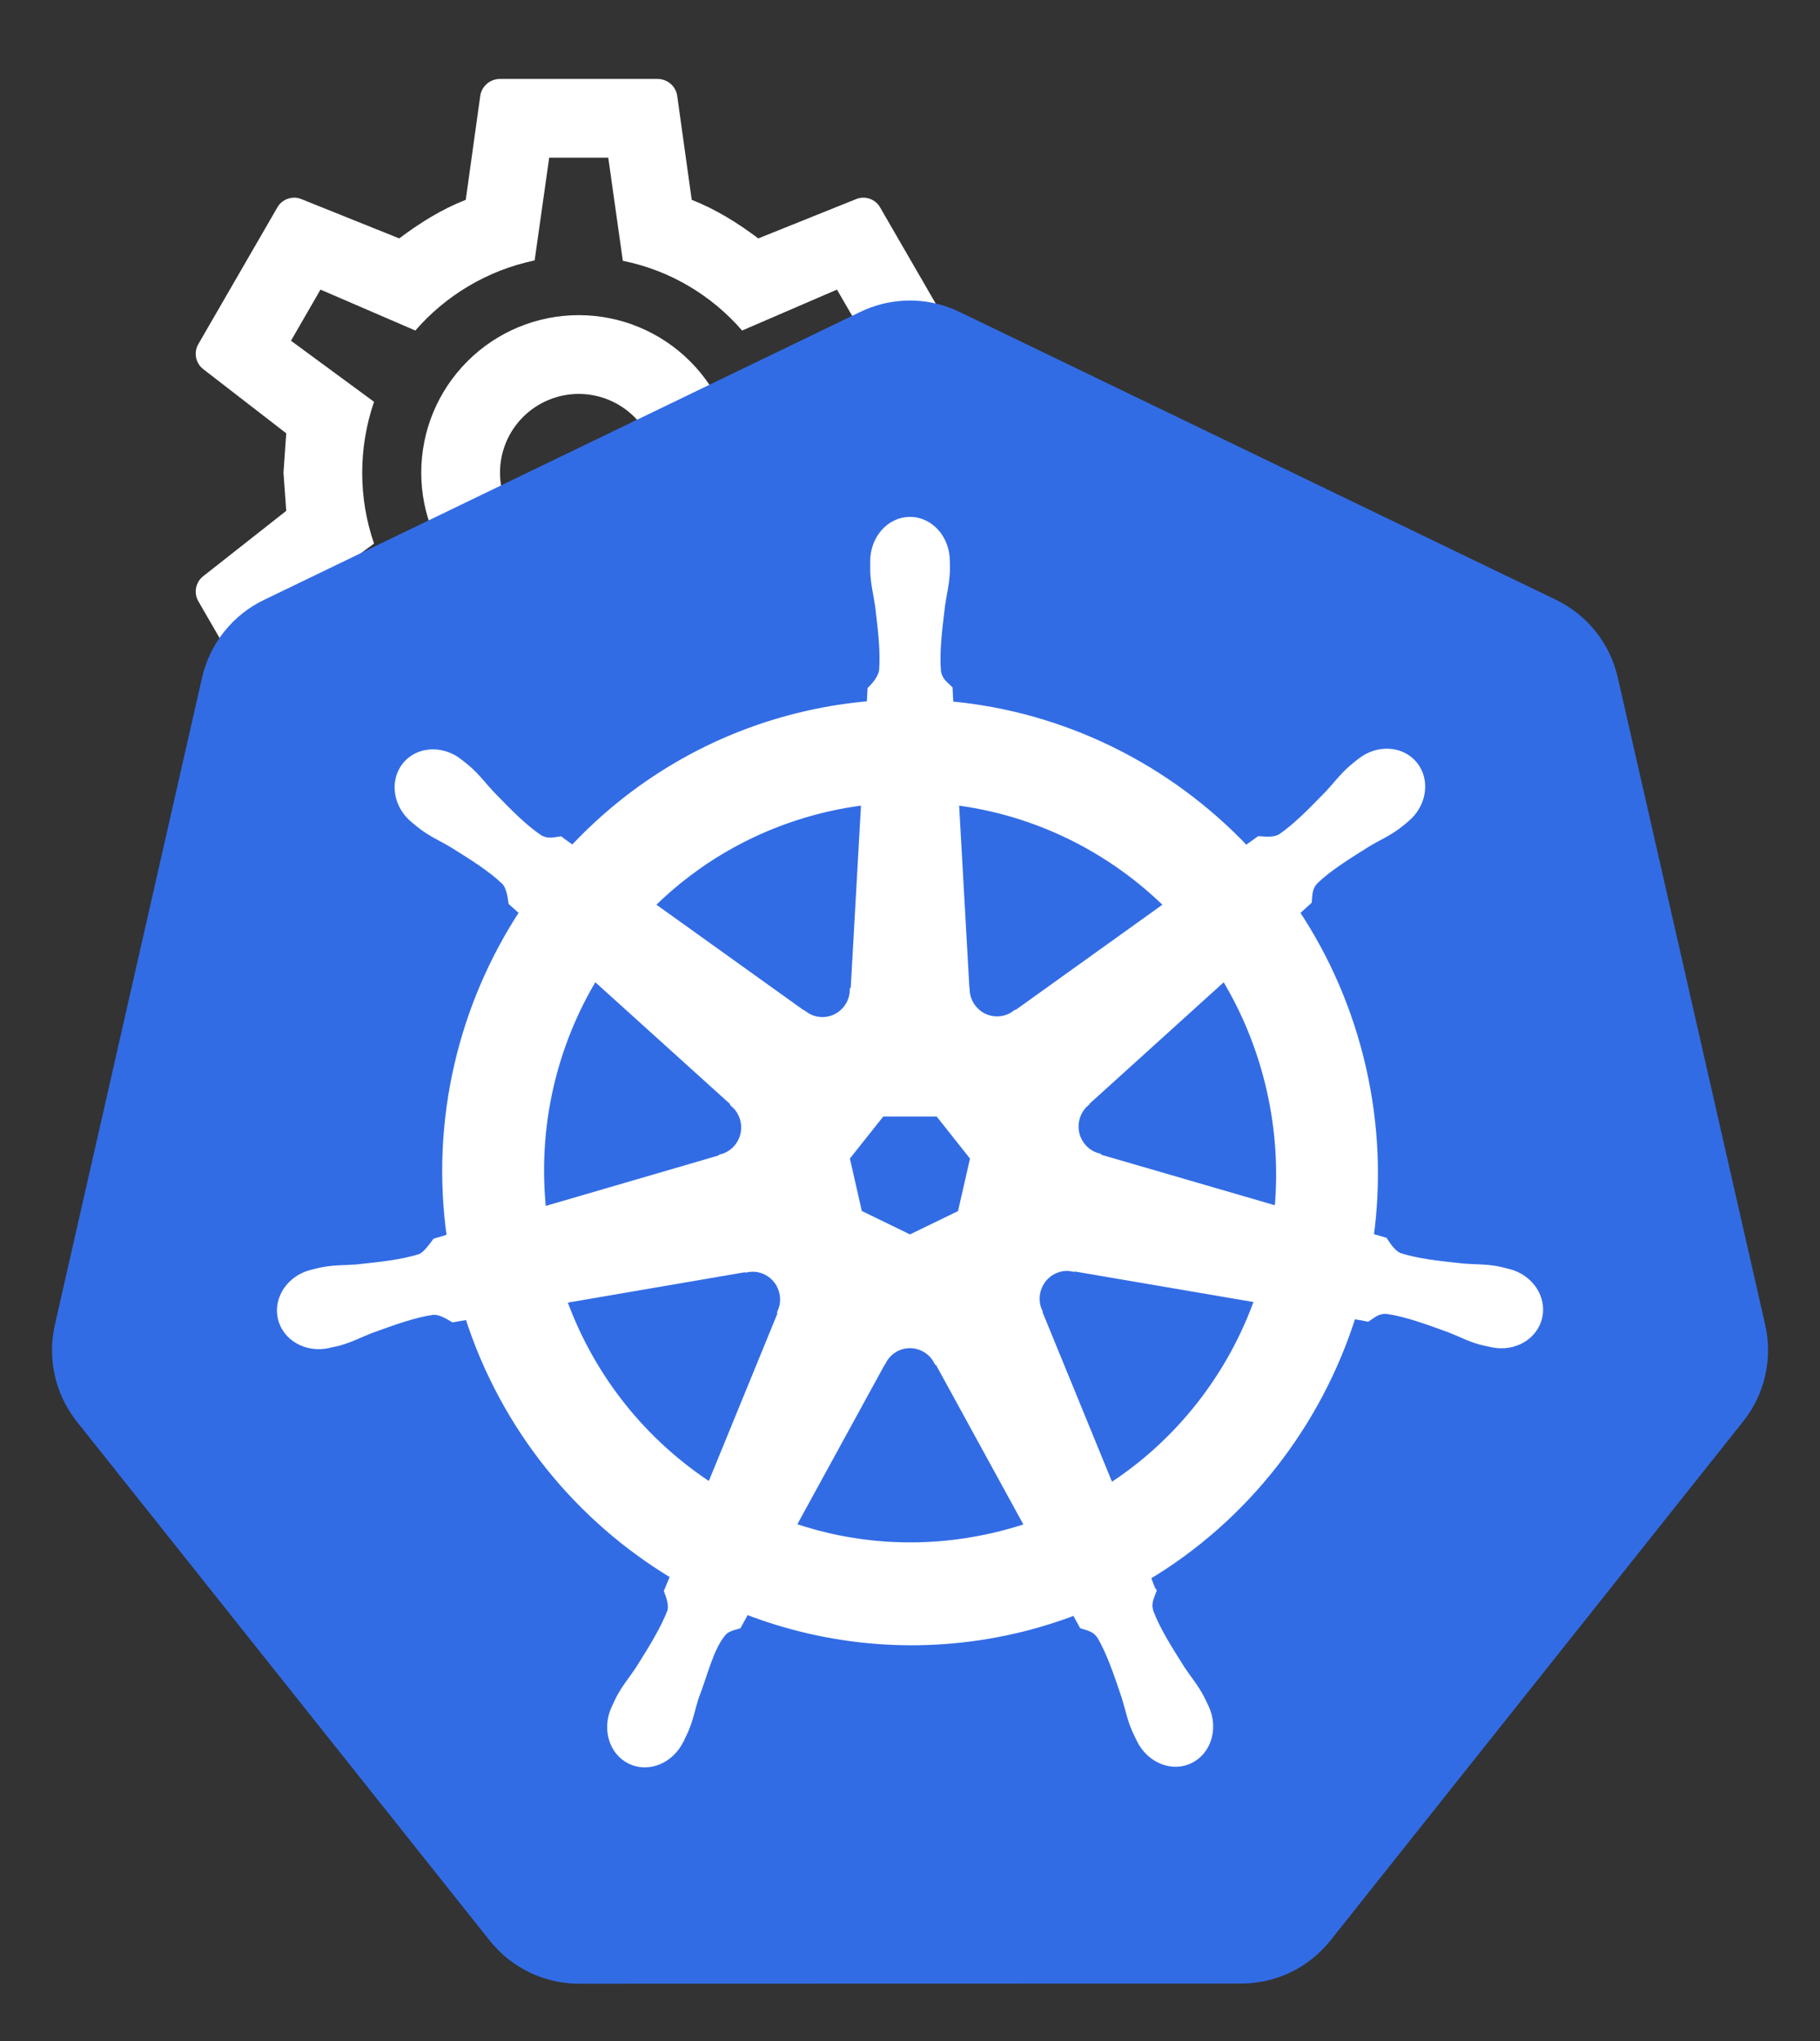
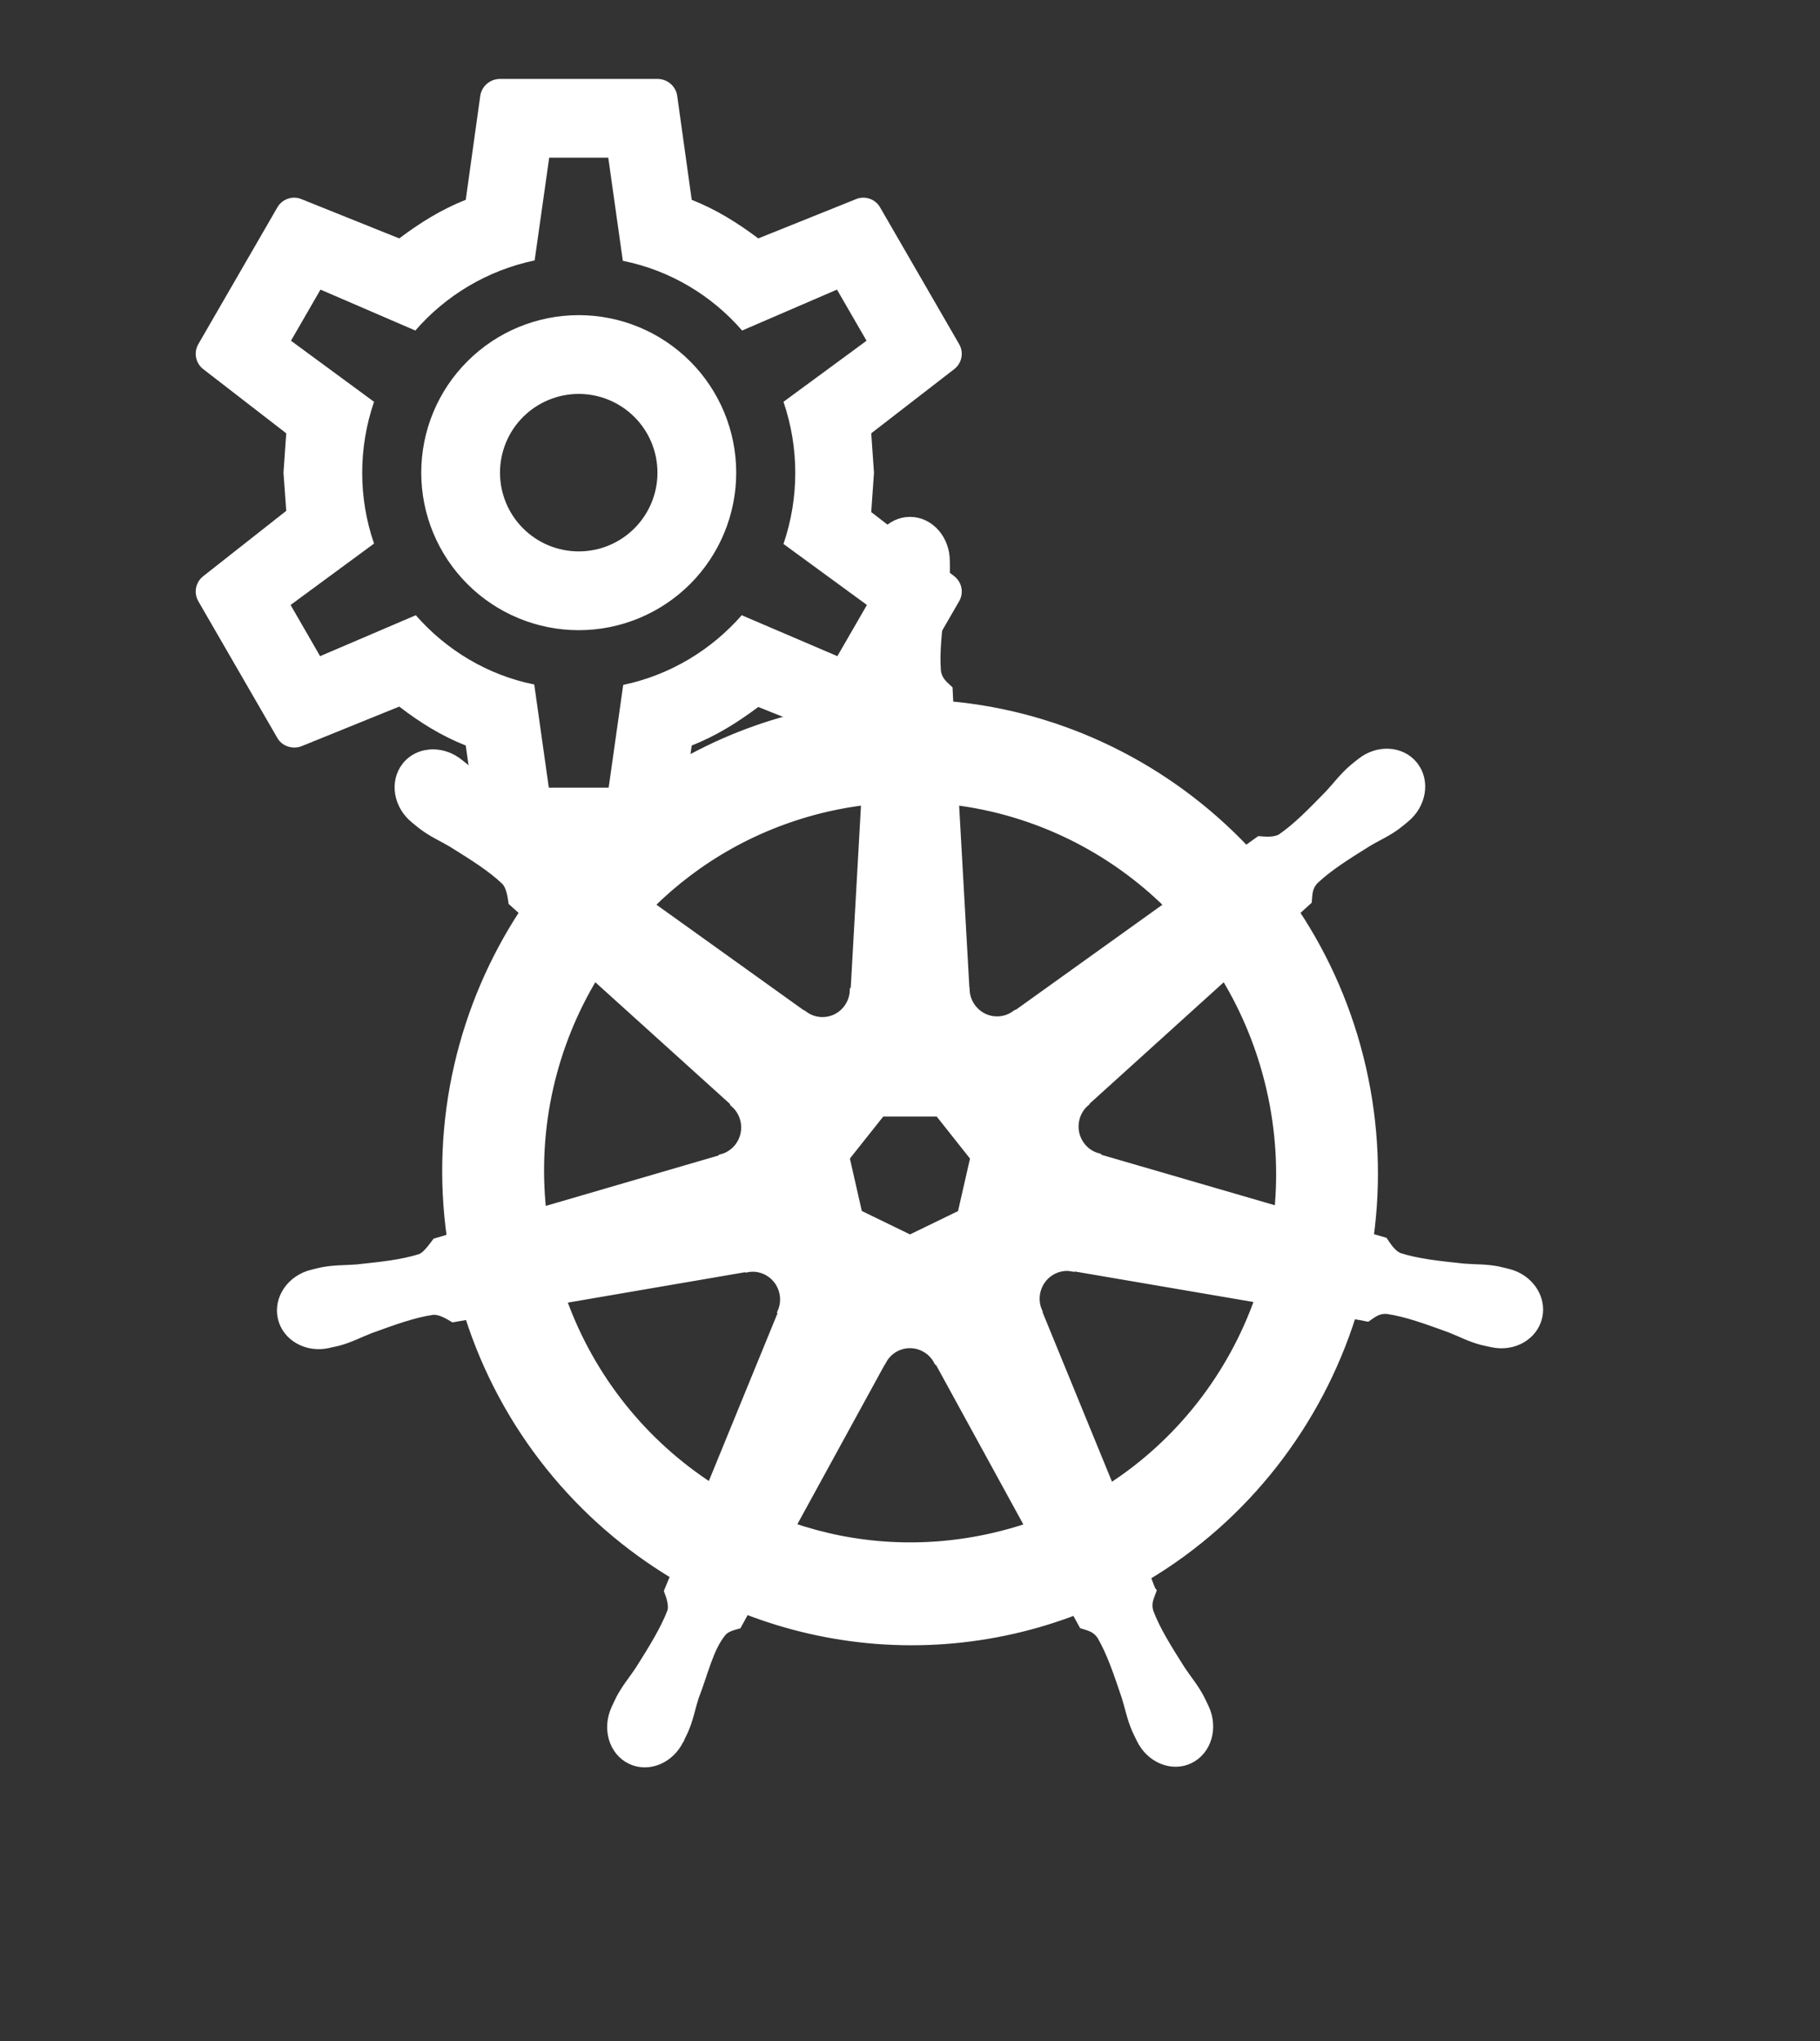
<svg xmlns="http://www.w3.org/2000/svg" width="33" height="37" viewBox="0 0 33 37" fill="none">
  <rect x="0" y="0" width="33" height="37" fill="#333333" stroke="none" />
  <path d="M10.494 5.713C11.251 5.713 11.977 6.014 12.513 6.55C13.048 7.085 13.349 7.811 13.349 8.569C13.349 9.326 13.048 10.052 12.513 10.588C11.977 11.123 11.251 11.424 10.494 11.424C9.736 11.424 9.01 11.123 8.475 10.588C7.939 10.052 7.638 9.326 7.638 8.569C7.638 7.811 7.939 7.085 8.475 6.55C9.01 6.014 9.736 5.713 10.494 5.713ZM10.494 7.141C10.115 7.141 9.752 7.292 9.484 7.559C9.216 7.827 9.066 8.19 9.066 8.569C9.066 8.947 9.216 9.31 9.484 9.578C9.752 9.846 10.115 9.996 10.494 9.996C10.872 9.996 11.235 9.846 11.503 9.578C11.771 9.31 11.921 8.947 11.921 8.569C11.921 8.19 11.771 7.827 11.503 7.559C11.235 7.292 10.872 7.141 10.494 7.141ZM9.066 15.707C8.888 15.707 8.738 15.578 8.709 15.407L8.445 13.515C7.995 13.337 7.61 13.094 7.239 12.809L5.461 13.53C5.304 13.587 5.112 13.53 5.026 13.373L3.598 10.903C3.506 10.746 3.548 10.553 3.684 10.446L5.19 9.261L5.14 8.569L5.19 7.855L3.684 6.691C3.548 6.584 3.506 6.392 3.598 6.235L5.026 3.765C5.112 3.608 5.304 3.544 5.461 3.608L7.239 4.322C7.61 4.043 7.995 3.8 8.445 3.622L8.709 1.73C8.738 1.559 8.888 1.431 9.066 1.431H11.921C12.1 1.431 12.25 1.559 12.278 1.73L12.542 3.622C12.992 3.8 13.377 4.043 13.749 4.322L15.526 3.608C15.683 3.544 15.876 3.608 15.961 3.765L17.389 6.235C17.482 6.392 17.439 6.584 17.303 6.691L15.797 7.855L15.847 8.569L15.797 9.283L17.303 10.446C17.439 10.553 17.482 10.746 17.389 10.903L15.961 13.373C15.876 13.53 15.683 13.594 15.526 13.53L13.749 12.816C13.377 13.094 12.992 13.337 12.542 13.515L12.278 15.407C12.25 15.578 12.1 15.707 11.921 15.707H9.066ZM9.958 2.858L9.694 4.721C8.838 4.9 8.081 5.357 7.531 5.992L5.811 5.25L5.276 6.177L6.782 7.284C6.496 8.119 6.496 9.026 6.782 9.854L5.269 10.967L5.804 11.895L7.539 11.153C8.088 11.781 8.838 12.238 9.687 12.409L9.951 14.279H11.036L11.3 12.416C12.15 12.238 12.899 11.781 13.449 11.153L15.183 11.895L15.719 10.967L14.206 9.861C14.491 9.026 14.491 8.119 14.206 7.284L15.712 6.177L15.176 5.25L13.456 5.992C12.906 5.357 12.15 4.9 11.293 4.728L11.029 2.858H9.958Z" fill="white" />
-   <path d="M16.393 5.451C16.118 5.465 15.848 5.534 15.6 5.654L4.783 10.877C4.503 11.012 4.257 11.209 4.063 11.453C3.87 11.696 3.733 11.98 3.664 12.284L0.995 24.017C0.934 24.288 0.927 24.568 0.975 24.841C1.023 25.114 1.126 25.375 1.276 25.607C1.313 25.664 1.352 25.719 1.394 25.772L8.881 35.181C9.075 35.424 9.321 35.621 9.601 35.756C9.881 35.891 10.187 35.961 10.498 35.961L22.505 35.958C22.815 35.958 23.122 35.888 23.402 35.754C23.682 35.619 23.928 35.422 24.122 35.179L31.606 25.769C31.8 25.526 31.937 25.242 32.006 24.938C32.075 24.634 32.075 24.319 32.006 24.015L29.333 12.281C29.264 11.977 29.128 11.693 28.934 11.45C28.74 11.206 28.494 11.01 28.214 10.874L17.396 5.654C17.084 5.503 16.739 5.433 16.393 5.451Z" fill="#326CE5" />
  <path d="M16.5 9.444C16.143 9.444 15.853 9.77 15.853 10.171C15.853 10.178 15.854 10.183 15.854 10.19C15.854 10.244 15.851 10.31 15.853 10.357C15.861 10.589 15.911 10.766 15.941 10.979C15.996 11.436 16.041 11.815 16.013 12.167C15.986 12.299 15.889 12.421 15.803 12.505L15.788 12.782C15.399 12.814 15.008 12.874 14.617 12.964C12.936 13.349 11.489 14.225 10.387 15.406C10.315 15.357 10.19 15.266 10.153 15.238C10.037 15.254 9.921 15.29 9.768 15.201C9.479 15.004 9.215 14.732 8.896 14.404C8.749 14.247 8.643 14.098 8.469 13.947C8.43 13.912 8.37 13.866 8.326 13.831C8.19 13.721 8.029 13.664 7.875 13.659C7.676 13.652 7.484 13.73 7.359 13.889C7.136 14.172 7.207 14.604 7.518 14.854C7.521 14.857 7.524 14.858 7.527 14.861C7.57 14.896 7.622 14.941 7.662 14.97C7.846 15.108 8.014 15.178 8.198 15.287C8.585 15.529 8.907 15.729 9.161 15.971C9.261 16.078 9.278 16.267 9.291 16.349L9.499 16.536C8.388 18.226 7.874 20.313 8.178 22.439L7.906 22.519C7.835 22.612 7.734 22.759 7.628 22.803C7.295 22.909 6.92 22.948 6.468 22.996C6.255 23.013 6.072 23.003 5.846 23.046C5.797 23.055 5.728 23.074 5.674 23.087C5.672 23.087 5.67 23.087 5.668 23.088C5.665 23.089 5.661 23.09 5.658 23.091C5.277 23.184 5.032 23.538 5.11 23.888C5.189 24.237 5.562 24.449 5.946 24.366C5.949 24.365 5.953 24.365 5.956 24.364C5.96 24.363 5.964 24.361 5.968 24.36C6.022 24.348 6.089 24.335 6.136 24.323C6.357 24.262 6.518 24.174 6.717 24.097C7.145 23.942 7.5 23.812 7.846 23.762C7.99 23.75 8.142 23.852 8.218 23.895L8.5 23.846C9.149 25.881 10.51 27.526 12.234 28.558L12.116 28.843C12.159 28.954 12.205 29.103 12.174 29.213C12.048 29.542 11.833 29.89 11.588 30.277C11.469 30.456 11.348 30.595 11.24 30.8C11.215 30.849 11.182 30.925 11.157 30.976C10.991 31.336 11.113 31.751 11.433 31.906C11.754 32.063 12.154 31.898 12.326 31.537C12.327 31.537 12.328 31.536 12.328 31.536C12.328 31.535 12.328 31.535 12.328 31.534C12.352 31.483 12.387 31.416 12.408 31.368C12.5 31.156 12.53 30.974 12.595 30.768C12.766 30.333 12.86 29.877 13.096 29.593C13.161 29.515 13.266 29.485 13.375 29.455L13.522 29.187C15.024 29.77 16.706 29.926 18.386 29.541C18.769 29.453 19.139 29.339 19.497 29.202C19.538 29.276 19.614 29.418 19.635 29.454C19.746 29.49 19.867 29.509 19.966 29.657C20.142 29.961 20.263 30.322 20.41 30.757C20.474 30.962 20.506 31.144 20.598 31.357C20.619 31.405 20.654 31.473 20.678 31.524C20.851 31.886 21.251 32.052 21.573 31.895C21.893 31.739 22.015 31.325 21.849 30.965C21.824 30.913 21.79 30.838 21.764 30.789C21.657 30.584 21.535 30.447 21.417 30.268C21.172 29.88 20.968 29.558 20.843 29.229C20.79 29.059 20.852 28.953 20.892 28.843C20.868 28.814 20.816 28.654 20.785 28.579C22.576 27.51 23.897 25.804 24.517 23.833C24.601 23.846 24.747 23.872 24.794 23.882C24.891 23.817 24.981 23.732 25.156 23.746C25.502 23.797 25.857 23.927 26.285 24.082C26.484 24.159 26.645 24.249 26.866 24.308C26.913 24.321 26.98 24.333 27.034 24.345C27.038 24.346 27.042 24.348 27.046 24.349C27.049 24.35 27.053 24.35 27.056 24.35C27.44 24.434 27.812 24.222 27.891 23.872C27.97 23.523 27.725 23.168 27.343 23.075C27.288 23.062 27.209 23.041 27.155 23.03C26.93 22.987 26.747 22.998 26.534 22.98C26.081 22.932 25.707 22.893 25.373 22.787C25.238 22.734 25.141 22.571 25.094 22.503L24.832 22.427C24.968 21.435 24.931 20.404 24.697 19.372C24.46 18.33 24.042 17.377 23.484 16.537C23.551 16.476 23.677 16.362 23.713 16.329C23.724 16.212 23.715 16.088 23.835 15.959C24.09 15.717 24.411 15.517 24.798 15.275C24.982 15.165 25.152 15.095 25.336 14.957C25.378 14.926 25.435 14.877 25.479 14.841C25.789 14.591 25.861 14.159 25.638 13.877C25.415 13.594 24.983 13.568 24.672 13.818C24.628 13.853 24.568 13.899 24.528 13.934C24.354 14.085 24.247 14.234 24.101 14.391C23.781 14.719 23.517 14.992 23.228 15.19C23.102 15.263 22.918 15.238 22.835 15.233L22.589 15.41C21.184 13.922 19.273 12.971 17.214 12.786C17.208 12.699 17.201 12.541 17.199 12.494C17.114 12.412 17.013 12.343 16.987 12.167C16.959 11.815 17.006 11.436 17.061 10.979C17.09 10.766 17.14 10.589 17.149 10.357C17.151 10.305 17.148 10.228 17.148 10.171C17.148 9.77 16.858 9.444 16.5 9.444ZM15.69 14.52L15.497 17.952L15.483 17.959C15.47 18.266 15.22 18.512 14.913 18.512C14.788 18.512 14.672 18.471 14.577 18.401L14.572 18.404L11.787 16.409C12.643 15.558 13.738 14.93 14.999 14.64C15.23 14.587 15.46 14.548 15.69 14.52ZM17.312 14.52C18.785 14.703 20.148 15.377 21.191 16.41L18.424 18.393L18.415 18.389C18.169 18.57 17.823 18.525 17.632 18.282C17.553 18.183 17.512 18.066 17.507 17.948L17.505 17.947L17.312 14.52ZM10.777 17.691L13.32 19.989L13.317 20.003C13.546 20.205 13.58 20.555 13.389 20.798C13.31 20.897 13.206 20.964 13.093 20.995L13.09 21.006L9.831 21.957C9.665 20.424 10.022 18.933 10.777 17.691ZM22.205 17.692C22.583 18.311 22.869 19.002 23.04 19.752C23.208 20.492 23.25 21.231 23.181 21.945L19.905 20.992L19.902 20.978C19.609 20.897 19.428 20.595 19.497 20.293C19.525 20.169 19.59 20.064 19.678 19.987L19.677 19.98L22.205 17.692ZM15.979 20.167H17.02L17.668 20.985L17.435 22.006L16.5 22.46L15.562 22.004L15.33 20.984L15.979 20.167ZM19.318 22.966C19.363 22.964 19.407 22.968 19.45 22.976L19.455 22.969L22.827 23.545C22.333 24.946 21.389 26.16 20.128 26.972L18.819 23.777L18.823 23.772C18.703 23.489 18.823 23.158 19.1 23.023C19.17 22.989 19.244 22.97 19.318 22.966ZM13.656 22.98C13.913 22.984 14.144 23.164 14.204 23.429C14.232 23.553 14.218 23.676 14.172 23.784L14.182 23.797L12.887 26.959C11.676 26.174 10.712 24.999 10.196 23.556L13.538 22.983L13.544 22.99C13.581 22.983 13.619 22.98 13.656 22.98ZM16.479 24.366C16.569 24.363 16.66 24.381 16.746 24.423C16.86 24.478 16.947 24.565 17.002 24.669H17.015L18.663 27.678C18.449 27.751 18.229 27.812 18.004 27.864C16.744 28.153 15.488 28.066 14.35 27.674L15.994 24.671H15.997C16.095 24.484 16.282 24.373 16.479 24.366Z" fill="white" stroke="white" stroke-width="0.148" />
</svg>